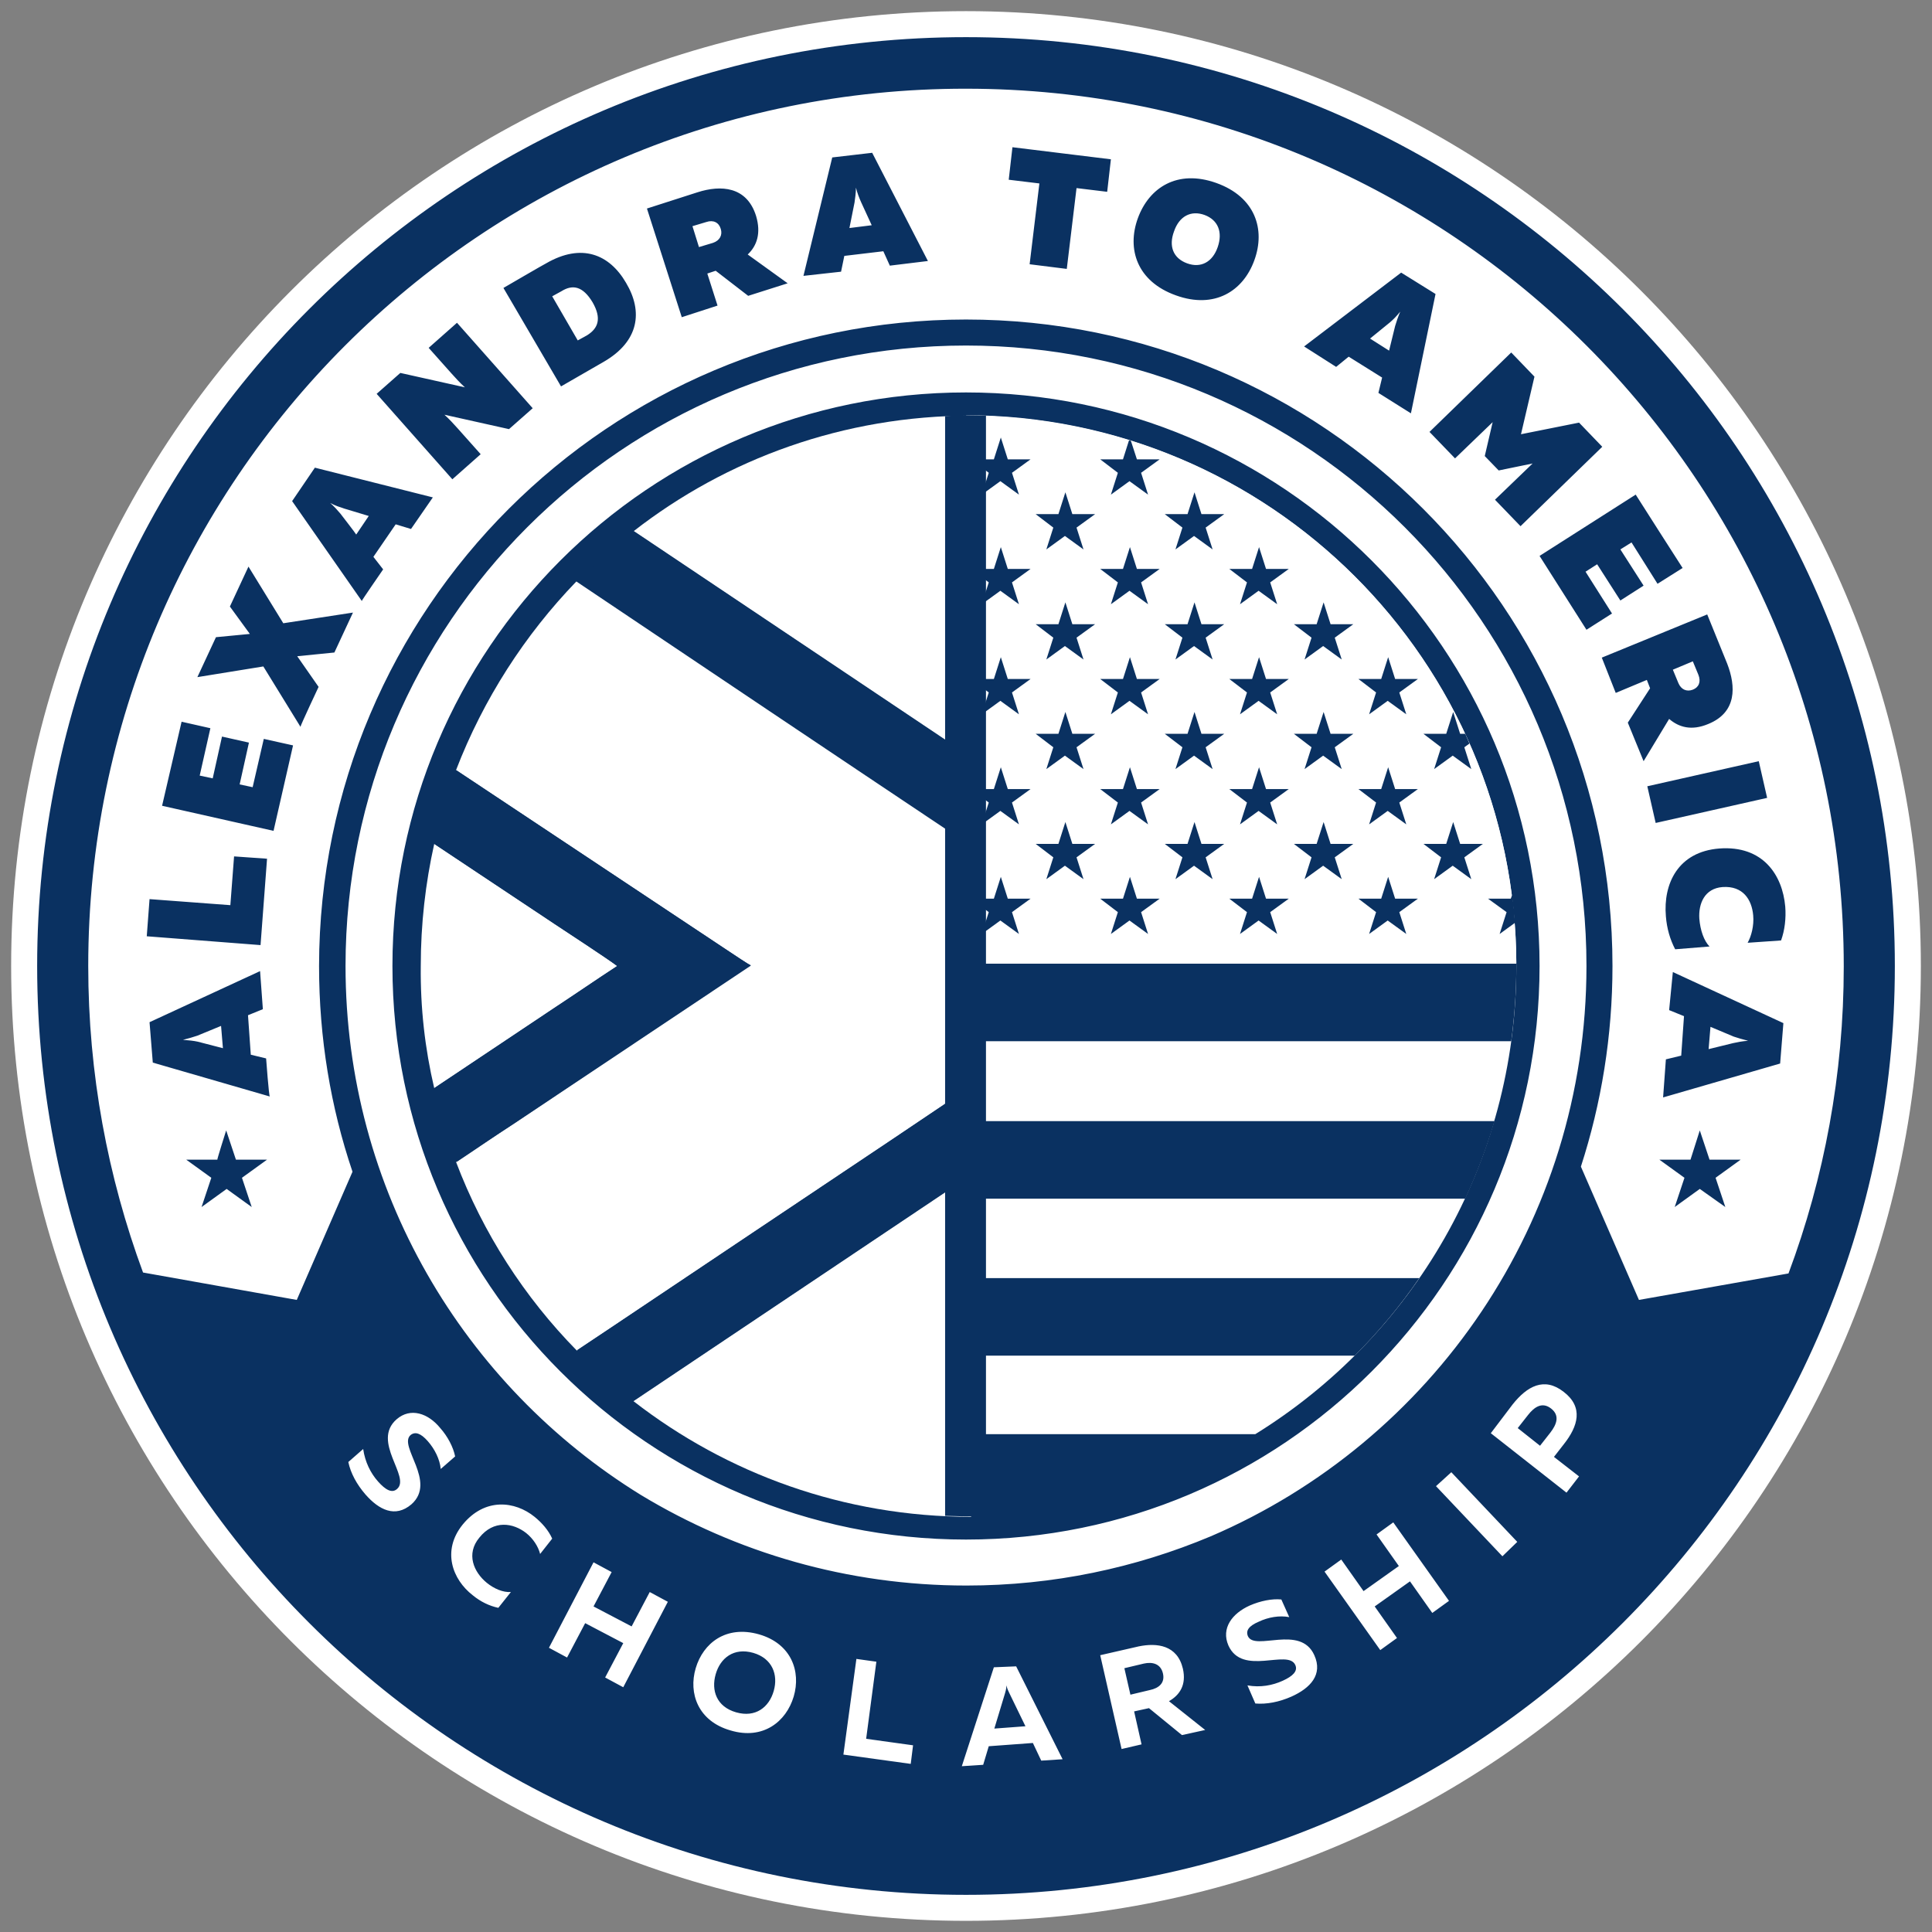
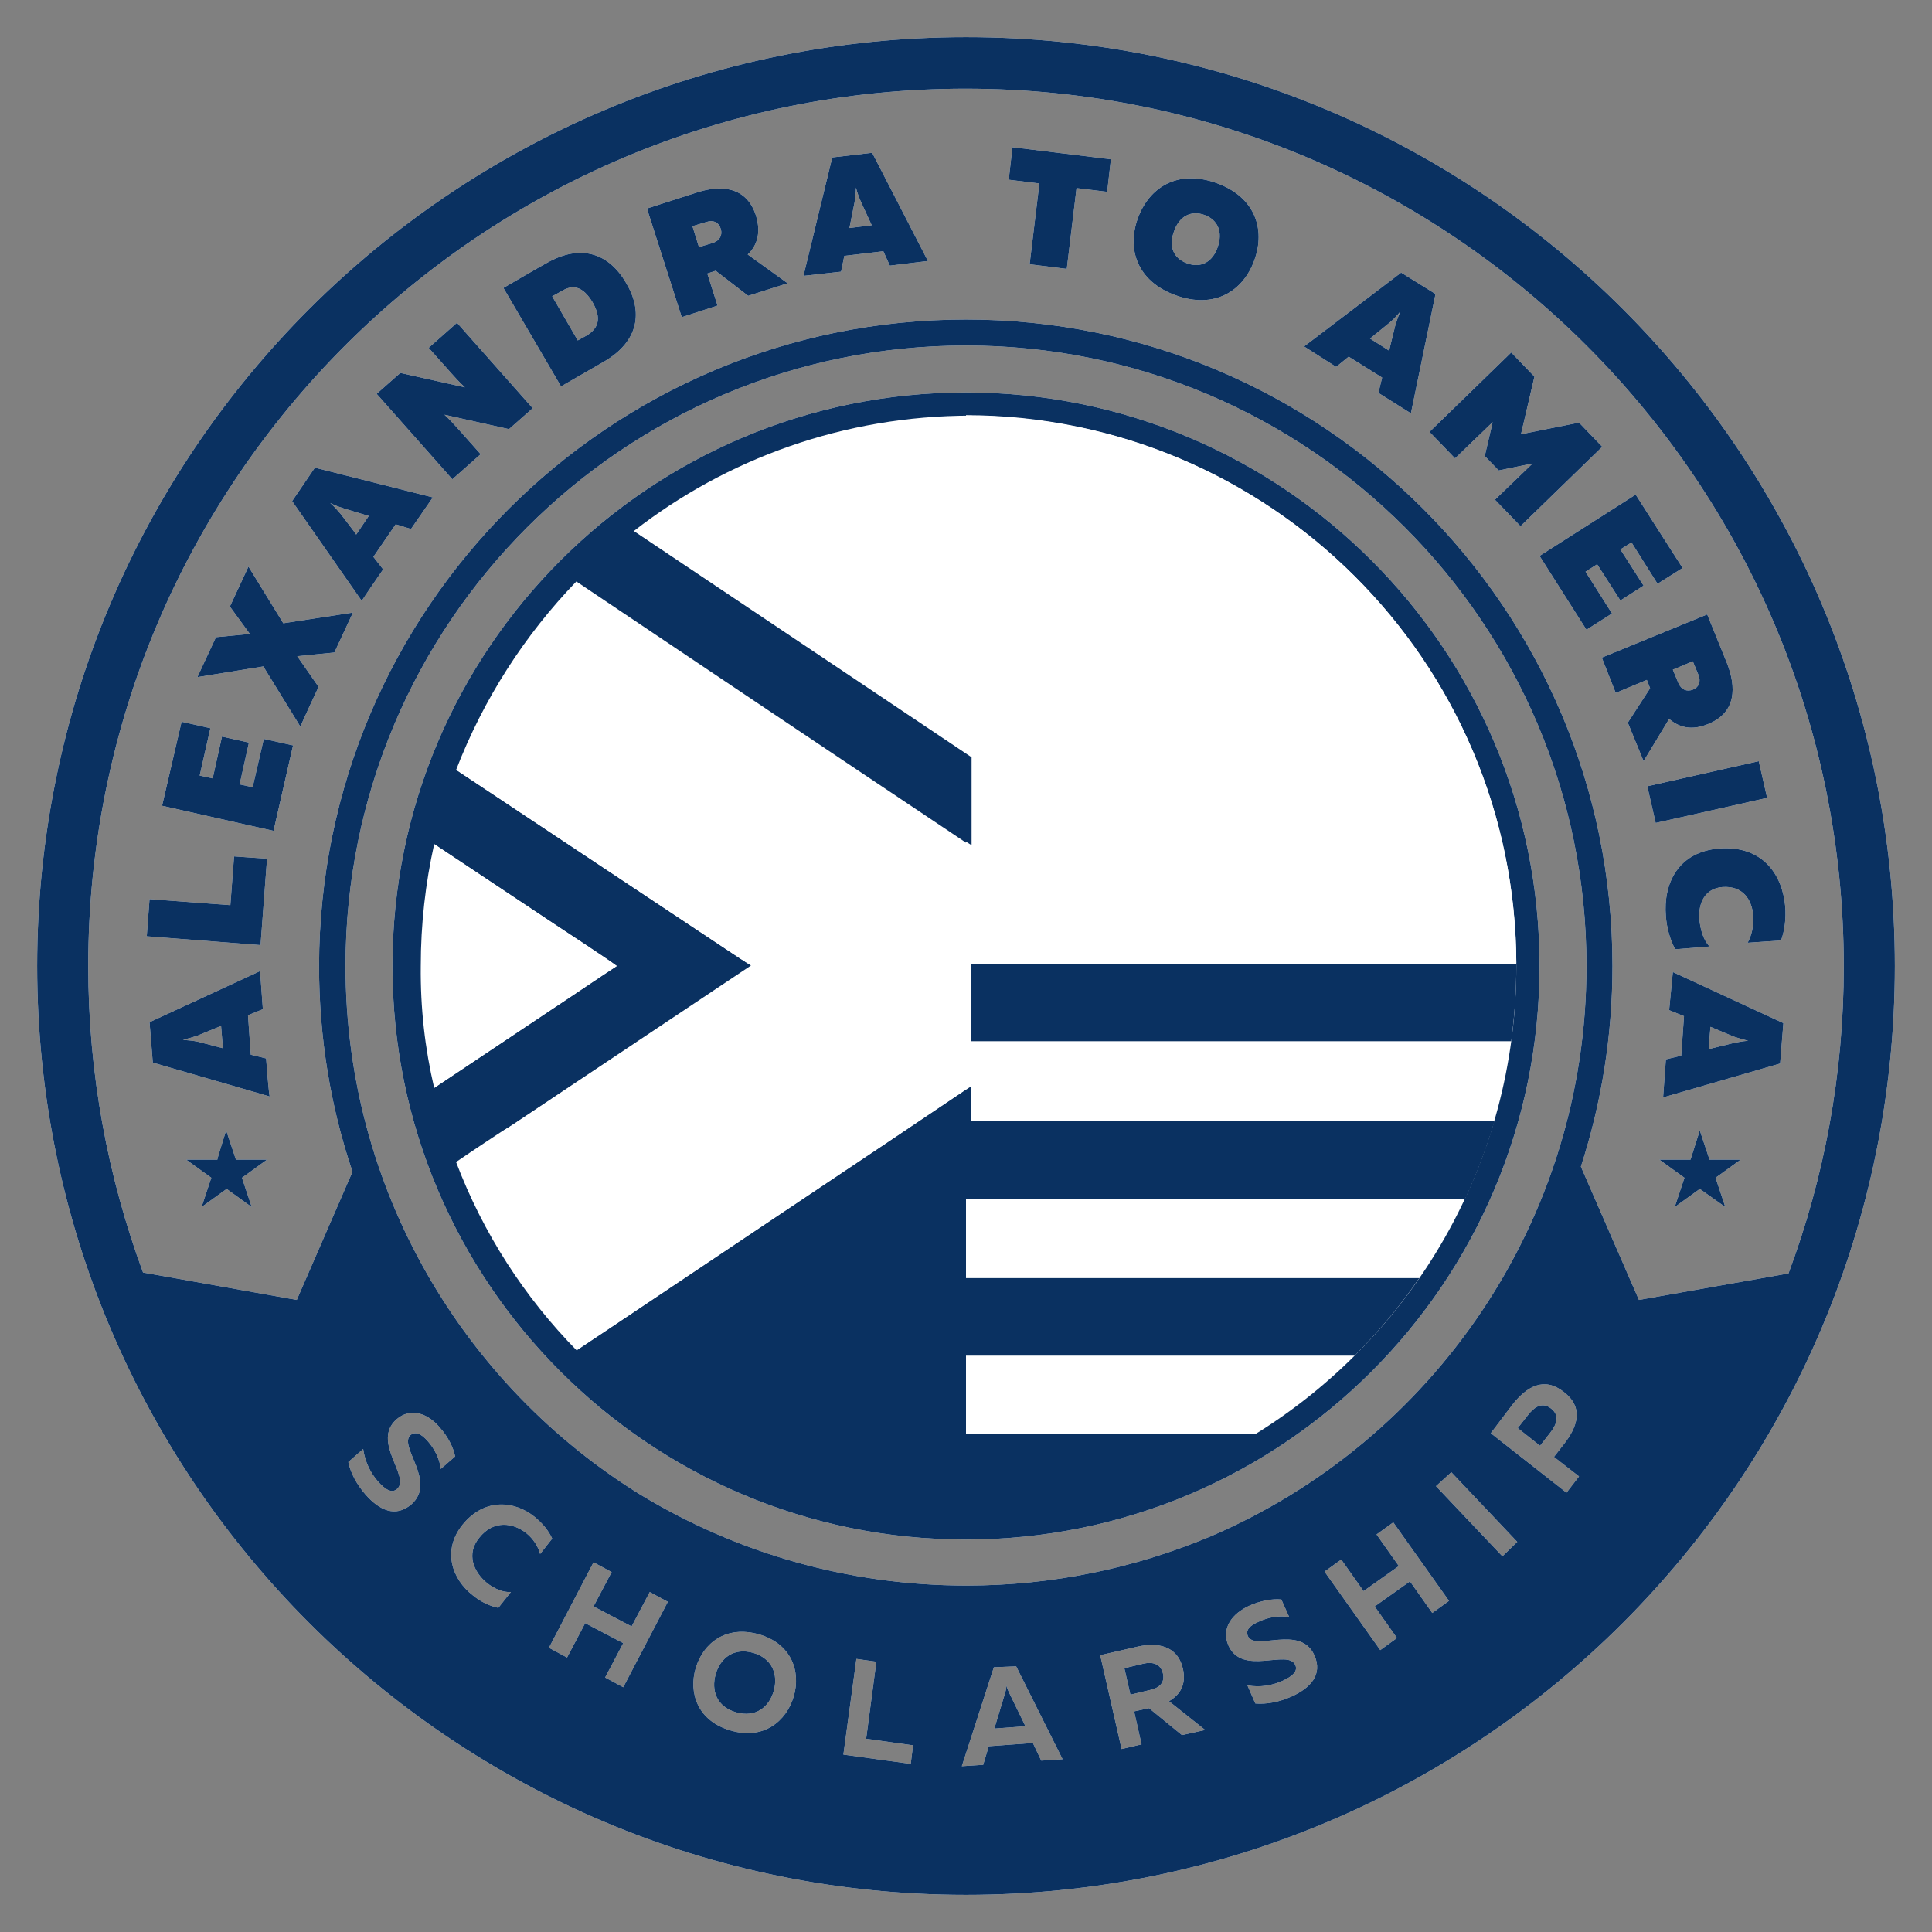
<svg xmlns="http://www.w3.org/2000/svg" width="104" height="104" viewBox="0 0 104 104" fill="none">
  <rect x="0" y="0" width="104" height="104" fill="#808080" stroke="none" />
-   <path d="M52.001 2.1C79.554 2.1 101.9 24.447 101.9 52C101.9 79.553 79.554 101.899 52.001 101.899C24.447 101.899 2.1 79.553 2.1 52C2.1 24.447 24.447 2.1 52.001 2.1Z" fill="white" stroke="white" stroke-width="3" />
  <path fill-rule="evenodd" clip-rule="evenodd" d="M52 2C79.625 2 102 24.375 102 52C102 79.625 79.625 102 52 102C24.375 102 2 79.625 2 52C2 24.375 24.375 2 52 2ZM52 21.125C69.05 21.125 82.875 34.95 82.875 52C82.875 69.05 69.05 82.875 52 82.875C34.95 82.875 21.125 69.05 21.125 52C21.125 34.95 34.95 21.125 52 21.125ZM14.325 56.975L13.5 56.775L13.35 54.65L14.15 54.325L14 52.275L8.05 55.025L8.225 57.2L14.525 59.025C14.475 59.025 14.325 56.975 14.325 56.975ZM91.5 60.85L92.025 62.425H93.7L92.35 63.4L92.875 64.975L91.5 64L90.15 64.975L90.675 63.4L89.325 62.425H91L91.5 60.85ZM12.175 60.85L12.7 62.425H14.375L13.025 63.4L13.55 64.975L12.2 64L10.85 64.975L11.375 63.4L10.025 62.425H11.7C11.675 62.425 12.175 60.85 12.175 60.85ZM10.65 56.075C10.425 56.025 10.175 56 9.85 55.975C10.15 55.9 10.4 55.825 10.625 55.75L11.9 55.225L12 56.425L10.65 56.075ZM7.9 50.4L14.025 50.875L14.375 46.225L12.6 46.1L12.4 48.725L8.05 48.4L7.9 50.4ZM8.725 43.375L14.725 44.725L15.775 40.125L14.2 39.775L13.6 42.375L12.9 42.225L13.4 39.975L11.95 39.65L11.45 41.9L10.75 41.75L11.325 39.2L9.775 38.85L8.725 43.375ZM17.15 36.975L16 35.325L18 35.125L19 32.975L15.25 33.55L13.375 30.5L12.375 32.65L13.45 34.125L11.625 34.3L10.625 36.45L14.175 35.875L16.175 39.125C16.15 39.1 17.15 36.975 17.15 36.975ZM20.625 30.65L20.1 29.975L21.3 28.225L22.125 28.475L23.3 26.775L16.95 25.175L15.725 26.975L19.475 32.35C19.45 32.35 20.625 30.65 20.625 30.65ZM18.325 27.65C18.175 27.475 18 27.275 17.775 27.075C18.05 27.225 18.3 27.3 18.525 27.375L19.85 27.775L19.175 28.775C19.175 28.75 18.325 27.65 18.325 27.65ZM25.875 24.45L24.65 23.075C24.425 22.825 24.2 22.575 23.925 22.325L27.4 23.1L28.675 21.975L24.6 17.375L23.075 18.725L24.3 20.1C24.525 20.35 24.75 20.6 25.025 20.85L21.55 20.075L20.275 21.2L24.35 25.8L25.875 24.45ZM27.1 15.5L30.2 20.8L32.5 19.475C34.4 18.375 34.625 16.775 33.7 15.225C32.8 13.675 31.3 13.075 29.4 14.175C29.375 14.175 27.1 15.5 27.1 15.5ZM31.9 16.275C32.4 17.15 32.2 17.675 31.6 18.05L31.1 18.325L29.725 15.95L30.225 15.675C30.825 15.3 31.375 15.4 31.9 16.275ZM38.625 16.45L38.075 14.725L38.525 14.575L40.275 15.925L42.4 15.25L40.25 13.7C40.75 13.225 40.975 12.55 40.7 11.625C40.2 10.025 38.8 9.95 37.55 10.35L34.825 11.225L36.7 17.075L38.625 16.45ZM37.275 12.175L38.025 11.95C38.4 11.825 38.7 11.975 38.8 12.325C38.9 12.65 38.75 12.95 38.375 13.075L37.625 13.3L37.275 12.175ZM45.275 14.625L45.45 13.775L47.55 13.525L47.9 14.3L49.95 14.05L46.95 8.225L44.8 8.475L43.25 14.85L45.275 14.625ZM46 10.9C46.025 10.675 46.075 10.425 46.075 10.1C46.15 10.4 46.25 10.65 46.35 10.875L46.925 12.125L45.725 12.275L46 10.9ZM54.5 7.925L54.3 9.675L55.95 9.875L55.425 14.225L57.425 14.475L57.95 10.125L59.6 10.325L59.8 8.575L54.5 7.925ZM61.25 11.75C60.65 13.4 61.2 15.15 63.3 15.9C65.375 16.65 66.925 15.675 67.525 14C68.125 12.35 67.575 10.6 65.475 9.85C63.375 9.1 61.85 10.1 61.25 11.75ZM65.55 13.3C65.275 14.1 64.65 14.45 63.9 14.175C63.15 13.9 62.9 13.25 63.2 12.45C63.475 11.65 64.1 11.3 64.85 11.575C65.575 11.85 65.825 12.5 65.55 13.3ZM71.925 19.75L72.6 19.2L74.4 20.325L74.2 21.15L75.95 22.25L77.275 15.825L75.425 14.675L70.2 18.65L71.925 19.75ZM74.825 17.35C75 17.2 75.175 17.025 75.375 16.775C75.25 17.075 75.175 17.3 75.1 17.55L74.775 18.875L73.75 18.225L74.825 17.35ZM85 22.75L81.875 23.375L82.6 20.275L81.35 18.975L76.95 23.25L78.325 24.675L80.35 22.725L79.925 24.55L80.675 25.325L82.5 24.95L80.475 26.9L81.85 28.325L86.25 24.05L85 22.75ZM88.05 26.625L82.875 29.925L85.4 33.9L86.775 33.025L85.35 30.775L85.975 30.375L87.225 32.325L88.475 31.525L87.225 29.575L87.825 29.2L89.225 31.425L90.575 30.575C90.55 30.55 88.05 26.625 88.05 26.625ZM86.975 37.3L88.65 36.6L88.825 37.05L87.625 38.9L88.475 40.975L89.85 38.7C90.375 39.15 91.05 39.35 91.95 38.975C93.5 38.35 93.45 36.95 92.975 35.725L91.9 33.075L86.225 35.4L86.975 37.3ZM91.125 35.6L91.425 36.325C91.575 36.7 91.45 37 91.125 37.125C90.8 37.25 90.5 37.125 90.35 36.775L90.05 36.05L91.125 35.6ZM94.675 40.975L88.675 42.325L89.125 44.3L95.125 42.95L94.675 40.975ZM92.55 45.675C90.325 45.85 89.525 47.575 89.675 49.325C89.725 49.975 89.9 50.575 90.175 51.1L92.025 50.95C91.725 50.65 91.525 50.075 91.475 49.45C91.425 48.65 91.75 47.825 92.725 47.75C93.825 47.675 94.3 48.425 94.375 49.275C94.425 49.825 94.275 50.4 94.075 50.75L95.875 50.625C96.075 50.075 96.15 49.425 96.1 48.8C95.95 47.1 94.9 45.5 92.55 45.675ZM89.85 54.375L90.65 54.7L90.5 56.825L89.675 57.025L89.525 59.075L95.825 57.25L96 55.075L90.05 52.325L89.85 54.375ZM93.325 55.8C93.55 55.875 93.8 55.95 94.1 56.025C93.775 56.05 93.525 56.1 93.3 56.15L91.975 56.475L92.075 55.275L93.325 55.8ZM52 17.2C71.225 17.2 86.8 32.775 86.8 52C86.8 55.775 86.2 59.4 85.1 62.8L88.225 69.975L96.275 68.55C98.2 63.4 99.25 57.825 99.25 52.025C99.25 25.925 78.1 4.775 52 4.775C25.9 4.75 4.75 25.9 4.75 52C4.75 57.8 5.8 63.35 7.7 68.5L15.975 69.975L18.975 63.075C17.8 59.6 17.175 55.875 17.175 52C17.2 32.775 32.775 17.2 52 17.2ZM21.35 76.4C19.975 77.6 22.125 79.5 21.375 80.15C21.1 80.4 20.75 80.2 20.35 79.75C19.95 79.3 19.65 78.7 19.55 78L18.75 78.7C18.875 79.3 19.2 79.9 19.675 80.45C20.4 81.275 21.275 81.725 22.15 80.975C23.525 79.75 21.425 77.85 22.1 77.25C22.35 77.05 22.65 77.15 23.025 77.575C23.4 78 23.675 78.55 23.725 79.075L24.5 78.4C24.4 77.9 24.1 77.325 23.7 76.875C23.05 76.075 22.1 75.75 21.35 76.4ZM24.9 82.075C23.775 83.475 24.35 85.025 25.45 85.875C25.875 86.225 26.35 86.45 26.825 86.55L27.5 85.7C27.075 85.725 26.6 85.525 26.2 85.2C25.5 84.625 25.075 83.65 25.8 82.775C26.575 81.8 27.625 81.975 28.325 82.525C28.7 82.825 28.975 83.25 29.075 83.65L29.725 82.825C29.525 82.375 29.175 81.975 28.775 81.65C27.725 80.8 26.1 80.6 24.9 82.075ZM34.975 85.7L34 87.55L31.95 86.475L32.925 84.625L31.95 84.1L29.55 88.7L30.525 89.225L31.5 87.375L33.55 88.45L32.575 90.3L33.55 90.825L35.95 86.225L34.975 85.7ZM37.45 89.8C37.05 91.15 37.575 92.65 39.325 93.15C41.075 93.675 42.325 92.675 42.725 91.325C43.125 89.975 42.6 88.475 40.85 87.975C39.075 87.475 37.85 88.45 37.45 89.8ZM41.65 91.025C41.4 91.9 40.675 92.475 39.625 92.175C38.575 91.875 38.275 91 38.525 90.125C38.775 89.25 39.5 88.675 40.55 88.975C41.575 89.275 41.9 90.15 41.65 91.025ZM46.1 89.3L45.4 94.45L49.025 94.95L49.15 93.95L46.625 93.6L47.175 89.45L46.1 89.3ZM52.925 95L53.225 94L55.6 93.825L56.05 94.775L57.2 94.7L54.7 89.7L53.5 89.75L51.775 95.075L52.925 95ZM54.1 91.15C54.125 91.05 54.175 90.925 54.175 90.725C54.225 90.925 54.275 91.025 54.325 91.125L55.2 92.925L53.525 93.05L54.1 91.15ZM61.45 93.9L61.05 92.125L61.85 91.95L63.625 93.4L64.875 93.125L62.925 91.575C63.5 91.25 63.875 90.7 63.675 89.825C63.375 88.55 62.275 88.425 61.3 88.625L59.225 89.1L60.375 94.15L61.45 93.9ZM60.525 89.8L61.575 89.55C62.025 89.45 62.475 89.55 62.6 90.075C62.725 90.6 62.375 90.875 61.9 90.975L60.85 91.225L60.525 89.8ZM66.125 88.575C66.875 90.25 69.325 88.75 69.725 89.625C69.875 89.95 69.6 90.225 69.05 90.475C68.5 90.725 67.85 90.85 67.15 90.725L67.575 91.7C68.175 91.75 68.85 91.625 69.525 91.325C70.525 90.875 71.225 90.15 70.75 89.1C70 87.425 67.55 88.9 67.175 88.075C67.05 87.775 67.225 87.525 67.75 87.3C68.275 87.05 68.875 86.95 69.4 87.05L68.975 86.1C68.475 86.05 67.85 86.175 67.275 86.425C66.325 86.85 65.725 87.65 66.125 88.575ZM74.1 82.6L75.3 84.3L73.4 85.65L72.2 83.95L71.3 84.6L74.3 88.825L75.2 88.175L74 86.475L75.9 85.125L77.1 86.825L78 86.175L75 81.95L74.1 82.6ZM77.3 80L80.875 83.775L81.675 83L78.125 79.25L77.3 80ZM80.25 77.15L84.325 80.35L85 79.475L83.65 78.425L84.175 77.75C84.95 76.775 85.25 75.75 84.175 74.925C83.125 74.1 82.2 74.625 81.425 75.6L80.25 77.15ZM83.5 75.825C83.975 76.2 83.8 76.675 83.45 77.125L82.9 77.825L81.7 76.875L82.25 76.175C82.6 75.725 83.025 75.45 83.5 75.825ZM65.175 82.7C61.125 84.4 56.7 85.35 52.025 85.35C45.625 85.35 39.625 83.575 34.5 80.475C24.975 74.6 18.6 64.05 18.6 52C18.6 33.55 33.55 18.6 52 18.6C70.45 18.6 85.4 33.55 85.4 52C85.4 65.775 77.075 77.6 65.175 82.7Z" fill="white" />
  <path fill-rule="evenodd" clip-rule="evenodd" d="M52 2C79.625 2 102 24.375 102 52C102 79.625 79.625 102 52 102C24.375 102 2 79.625 2 52C2 24.375 24.375 2 52 2ZM52 21.125C69.05 21.125 82.875 34.95 82.875 52C82.875 69.05 69.05 82.875 52 82.875C34.95 82.875 21.125 69.05 21.125 52C21.125 34.95 34.95 21.125 52 21.125ZM14.325 56.975L13.5 56.775L13.35 54.65L14.15 54.325L14 52.275L8.05 55.025L8.225 57.2L14.525 59.025C14.475 59.025 14.325 56.975 14.325 56.975ZM91.5 60.85L92.025 62.425H93.7L92.35 63.4L92.875 64.975L91.5 64L90.15 64.975L90.675 63.4L89.325 62.425H91L91.5 60.85ZM12.175 60.85L12.7 62.425H14.375L13.025 63.4L13.55 64.975L12.2 64L10.85 64.975L11.375 63.4L10.025 62.425H11.7C11.675 62.425 12.175 60.85 12.175 60.85ZM10.65 56.075C10.425 56.025 10.175 56 9.85 55.975C10.15 55.9 10.4 55.825 10.625 55.75L11.9 55.225L12 56.425L10.65 56.075ZM7.9 50.4L14.025 50.875L14.375 46.225L12.6 46.1L12.4 48.725L8.05 48.4L7.9 50.4ZM8.725 43.375L14.725 44.725L15.775 40.125L14.2 39.775L13.6 42.375L12.9 42.225L13.4 39.975L11.95 39.65L11.45 41.9L10.75 41.75L11.325 39.2L9.775 38.85L8.725 43.375ZM17.15 36.975L16 35.325L18 35.125L19 32.975L15.25 33.55L13.375 30.5L12.375 32.65L13.45 34.125L11.625 34.3L10.625 36.45L14.175 35.875L16.175 39.125C16.15 39.1 17.15 36.975 17.15 36.975ZM20.625 30.65L20.1 29.975L21.3 28.225L22.125 28.475L23.3 26.775L16.95 25.175L15.725 26.975L19.475 32.35C19.45 32.35 20.625 30.65 20.625 30.65ZM18.325 27.65C18.175 27.475 18 27.275 17.775 27.075C18.05 27.225 18.3 27.3 18.525 27.375L19.85 27.775L19.175 28.775C19.175 28.75 18.325 27.65 18.325 27.65ZM25.875 24.45L24.65 23.075C24.425 22.825 24.2 22.575 23.925 22.325L27.4 23.1L28.675 21.975L24.6 17.375L23.075 18.725L24.3 20.1C24.525 20.35 24.75 20.6 25.025 20.85L21.55 20.075L20.275 21.2L24.35 25.8L25.875 24.45ZM27.1 15.5L30.2 20.8L32.5 19.475C34.4 18.375 34.625 16.775 33.7 15.225C32.8 13.675 31.3 13.075 29.4 14.175C29.375 14.175 27.1 15.5 27.1 15.5ZM31.9 16.275C32.4 17.15 32.2 17.675 31.6 18.05L31.1 18.325L29.725 15.95L30.225 15.675C30.825 15.3 31.375 15.4 31.9 16.275ZM38.625 16.45L38.075 14.725L38.525 14.575L40.275 15.925L42.4 15.25L40.25 13.7C40.75 13.225 40.975 12.55 40.7 11.625C40.2 10.025 38.8 9.95 37.55 10.35L34.825 11.225L36.7 17.075L38.625 16.45ZM37.275 12.175L38.025 11.95C38.4 11.825 38.7 11.975 38.8 12.325C38.9 12.65 38.75 12.95 38.375 13.075L37.625 13.3L37.275 12.175ZM45.275 14.625L45.45 13.775L47.55 13.525L47.9 14.3L49.95 14.05L46.95 8.225L44.8 8.475L43.25 14.85L45.275 14.625ZM46 10.9C46.025 10.675 46.075 10.425 46.075 10.1C46.15 10.4 46.25 10.65 46.35 10.875L46.925 12.125L45.725 12.275L46 10.9ZM54.5 7.925L54.3 9.675L55.95 9.875L55.425 14.225L57.425 14.475L57.95 10.125L59.6 10.325L59.8 8.575L54.5 7.925ZM61.25 11.75C60.65 13.4 61.2 15.15 63.3 15.9C65.375 16.65 66.925 15.675 67.525 14C68.125 12.35 67.575 10.6 65.475 9.85C63.375 9.1 61.85 10.1 61.25 11.75ZM65.55 13.3C65.275 14.1 64.65 14.45 63.9 14.175C63.15 13.9 62.9 13.25 63.2 12.45C63.475 11.65 64.1 11.3 64.85 11.575C65.575 11.85 65.825 12.5 65.55 13.3ZM71.925 19.75L72.6 19.2L74.4 20.325L74.2 21.15L75.95 22.25L77.275 15.825L75.425 14.675L70.2 18.65L71.925 19.75ZM74.825 17.35C75 17.2 75.175 17.025 75.375 16.775C75.25 17.075 75.175 17.3 75.1 17.55L74.775 18.875L73.75 18.225L74.825 17.35ZM85 22.75L81.875 23.375L82.6 20.275L81.35 18.975L76.95 23.25L78.325 24.675L80.35 22.725L79.925 24.55L80.675 25.325L82.5 24.95L80.475 26.9L81.85 28.325L86.25 24.05L85 22.75ZM88.05 26.625L82.875 29.925L85.4 33.9L86.775 33.025L85.35 30.775L85.975 30.375L87.225 32.325L88.475 31.525L87.225 29.575L87.825 29.2L89.225 31.425L90.575 30.575C90.55 30.55 88.05 26.625 88.05 26.625ZM86.975 37.3L88.65 36.6L88.825 37.05L87.625 38.9L88.475 40.975L89.85 38.7C90.375 39.15 91.05 39.35 91.95 38.975C93.5 38.35 93.45 36.95 92.975 35.725L91.9 33.075L86.225 35.4L86.975 37.3ZM91.125 35.6L91.425 36.325C91.575 36.7 91.45 37 91.125 37.125C90.8 37.25 90.5 37.125 90.35 36.775L90.05 36.05L91.125 35.6ZM94.675 40.975L88.675 42.325L89.125 44.3L95.125 42.95L94.675 40.975ZM92.55 45.675C90.325 45.85 89.525 47.575 89.675 49.325C89.725 49.975 89.9 50.575 90.175 51.1L92.025 50.95C91.725 50.65 91.525 50.075 91.475 49.45C91.425 48.65 91.75 47.825 92.725 47.75C93.825 47.675 94.3 48.425 94.375 49.275C94.425 49.825 94.275 50.4 94.075 50.75L95.875 50.625C96.075 50.075 96.15 49.425 96.1 48.8C95.95 47.1 94.9 45.5 92.55 45.675ZM89.85 54.375L90.65 54.7L90.5 56.825L89.675 57.025L89.525 59.075L95.825 57.25L96 55.075L90.05 52.325L89.85 54.375ZM93.325 55.8C93.55 55.875 93.8 55.95 94.1 56.025C93.775 56.05 93.525 56.1 93.3 56.15L91.975 56.475L92.075 55.275L93.325 55.8ZM52 17.2C71.225 17.2 86.8 32.775 86.8 52C86.8 55.775 86.2 59.4 85.1 62.8L88.225 69.975L96.275 68.55C98.2 63.4 99.25 57.825 99.25 52.025C99.25 25.925 78.1 4.775 52 4.775C25.9 4.75 4.75 25.9 4.75 52C4.75 57.8 5.8 63.35 7.7 68.5L15.975 69.975L18.975 63.075C17.8 59.6 17.175 55.875 17.175 52C17.2 32.775 32.775 17.2 52 17.2ZM21.35 76.4C19.975 77.6 22.125 79.5 21.375 80.15C21.1 80.4 20.75 80.2 20.35 79.75C19.95 79.3 19.65 78.7 19.55 78L18.75 78.7C18.875 79.3 19.2 79.9 19.675 80.45C20.4 81.275 21.275 81.725 22.15 80.975C23.525 79.75 21.425 77.85 22.1 77.25C22.35 77.05 22.65 77.15 23.025 77.575C23.4 78 23.675 78.55 23.725 79.075L24.5 78.4C24.4 77.9 24.1 77.325 23.7 76.875C23.05 76.075 22.1 75.75 21.35 76.4ZM24.9 82.075C23.775 83.475 24.35 85.025 25.45 85.875C25.875 86.225 26.35 86.45 26.825 86.55L27.5 85.7C27.075 85.725 26.6 85.525 26.2 85.2C25.5 84.625 25.075 83.65 25.8 82.775C26.575 81.8 27.625 81.975 28.325 82.525C28.7 82.825 28.975 83.25 29.075 83.65L29.725 82.825C29.525 82.375 29.175 81.975 28.775 81.65C27.725 80.8 26.1 80.6 24.9 82.075ZM34.975 85.7L34 87.55L31.95 86.475L32.925 84.625L31.95 84.1L29.55 88.7L30.525 89.225L31.5 87.375L33.55 88.45L32.575 90.3L33.55 90.825L35.95 86.225L34.975 85.7ZM37.45 89.8C37.05 91.15 37.575 92.65 39.325 93.15C41.075 93.675 42.325 92.675 42.725 91.325C43.125 89.975 42.6 88.475 40.85 87.975C39.075 87.475 37.85 88.45 37.45 89.8ZM41.65 91.025C41.4 91.9 40.675 92.475 39.625 92.175C38.575 91.875 38.275 91 38.525 90.125C38.775 89.25 39.5 88.675 40.55 88.975C41.575 89.275 41.9 90.15 41.65 91.025ZM46.1 89.3L45.4 94.45L49.025 94.95L49.15 93.95L46.625 93.6L47.175 89.45L46.1 89.3ZM52.925 95L53.225 94L55.6 93.825L56.05 94.775L57.2 94.7L54.7 89.7L53.5 89.75L51.775 95.075L52.925 95ZM54.1 91.15C54.125 91.05 54.175 90.925 54.175 90.725C54.225 90.925 54.275 91.025 54.325 91.125L55.2 92.925L53.525 93.05L54.1 91.15ZM61.45 93.9L61.05 92.125L61.85 91.95L63.625 93.4L64.875 93.125L62.925 91.575C63.5 91.25 63.875 90.7 63.675 89.825C63.375 88.55 62.275 88.425 61.3 88.625L59.225 89.1L60.375 94.15L61.45 93.9ZM60.525 89.8L61.575 89.55C62.025 89.45 62.475 89.55 62.6 90.075C62.725 90.6 62.375 90.875 61.9 90.975L60.85 91.225L60.525 89.8ZM66.125 88.575C66.875 90.25 69.325 88.75 69.725 89.625C69.875 89.95 69.6 90.225 69.05 90.475C68.5 90.725 67.85 90.85 67.15 90.725L67.575 91.7C68.175 91.75 68.85 91.625 69.525 91.325C70.525 90.875 71.225 90.15 70.75 89.1C70 87.425 67.55 88.9 67.175 88.075C67.05 87.775 67.225 87.525 67.75 87.3C68.275 87.05 68.875 86.95 69.4 87.05L68.975 86.1C68.475 86.05 67.85 86.175 67.275 86.425C66.325 86.85 65.725 87.65 66.125 88.575ZM74.1 82.6L75.3 84.3L73.4 85.65L72.2 83.95L71.3 84.6L74.3 88.825L75.2 88.175L74 86.475L75.9 85.125L77.1 86.825L78 86.175L75 81.95L74.1 82.6ZM77.3 80L80.875 83.775L81.675 83L78.125 79.25L77.3 80ZM80.25 77.15L84.325 80.35L85 79.475L83.65 78.425L84.175 77.75C84.95 76.775 85.25 75.75 84.175 74.925C83.125 74.1 82.2 74.625 81.425 75.6L80.25 77.15ZM83.5 75.825C83.975 76.2 83.8 76.675 83.45 77.125L82.9 77.825L81.7 76.875L82.25 76.175C82.6 75.725 83.025 75.45 83.5 75.825ZM65.175 82.7C61.125 84.4 56.7 85.35 52.025 85.35C45.625 85.35 39.625 83.575 34.5 80.475C24.975 74.6 18.6 64.05 18.6 52C18.6 33.55 33.55 18.6 52 18.6C70.45 18.6 85.4 33.55 85.4 52C85.4 65.775 77.075 77.6 65.175 82.7Z" fill="#0A3161" />
  <path fill-rule="evenodd" clip-rule="evenodd" d="M52 60.426H80.425C76.8 72.676 65.45 81.626 52 81.626V60.426Z" fill="#0A3161" />
  <path fill-rule="evenodd" clip-rule="evenodd" d="M67.575 77.2H52V52V22.375C68.375 22.375 81.625 35.65 81.625 52C81.625 62.65 76.025 71.975 67.575 77.2Z" fill="white" />
  <path fill-rule="evenodd" clip-rule="evenodd" d="M52 68.8H76.4C75.375 70.3 74.2 71.7 72.925 72.975H52V68.8ZM52 60.35H80.45C80.025 61.8 79.5 63.175 78.875 64.525H52V60.35ZM52 51.875H81.625C81.625 51.925 81.625 51.95 81.625 52C81.625 53.375 81.525 54.725 81.35 56.05H52V52V51.875Z" fill="#0A3161" />
  <path fill-rule="evenodd" clip-rule="evenodd" d="M81.625 51.85H52V22.35C68.325 22.375 81.55 35.55 81.625 51.85Z" fill="white" />
-   <path fill-rule="evenodd" clip-rule="evenodd" d="M80.1 48.376H81.325L81.4 48.176C81.475 48.676 81.525 49.176 81.55 49.676L80.725 50.276L81.1 49.101L80.1 48.376ZM73.125 48.376H74.35L74.725 47.201L75.1 48.376H76.325L75.325 49.101L75.7 50.276L74.7 49.551L73.7 50.276L74.075 49.101L73.125 48.376ZM66.175 48.376H67.4L67.775 47.201L68.15 48.376H69.375L68.375 49.101L68.75 50.276L67.75 49.551L66.75 50.276L67.125 49.101L66.175 48.376ZM59.225 48.376H60.45L60.825 47.201L61.2 48.376H62.425L61.425 49.101L61.8 50.276L60.8 49.551L59.8 50.276L60.175 49.101L59.225 48.376ZM52.275 48.376H53.5L53.875 47.201L54.25 48.376H55.475L54.475 49.101L54.85 50.276L53.85 49.551L52.85 50.276L53.225 49.101L52.275 48.376ZM76.625 45.426H77.85L78.225 44.251L78.6 45.426H79.825L78.825 46.151L79.2 47.326L78.2 46.601L77.2 47.326L77.575 46.151L76.625 45.426ZM69.65 45.426H70.875L71.25 44.251L71.625 45.426H72.85L71.85 46.151L72.225 47.326L71.225 46.601L70.225 47.326L70.6 46.151L69.65 45.426ZM62.7 45.426H63.925L64.3 44.251L64.675 45.426H65.9L64.9 46.151L65.275 47.326L64.275 46.601L63.275 47.326L63.65 46.151L62.7 45.426ZM55.75 45.426H56.975L57.35 44.251L57.725 45.426H58.95L57.95 46.151L58.325 47.326L57.325 46.601L56.325 47.326L56.7 46.151L55.75 45.426ZM73.125 42.476H74.35L74.725 41.301L75.1 42.476H76.325L75.325 43.201L75.7 44.376L74.7 43.651L73.7 44.376L74.075 43.201L73.125 42.476ZM66.175 42.476H67.4L67.775 41.301L68.15 42.476H69.375L68.375 43.201L68.75 44.376L67.75 43.651L66.75 44.376L67.125 43.201L66.175 42.476ZM59.225 42.476H60.45L60.825 41.301L61.2 42.476H62.425L61.425 43.201L61.8 44.376L60.8 43.651L59.8 44.376L60.175 43.201L59.225 42.476ZM52.275 42.476H53.5L53.875 41.301L54.25 42.476H55.475L54.475 43.201L54.85 44.376L53.85 43.651L52.85 44.376L53.225 43.201L52.275 42.476ZM76.625 39.501H77.85L78.225 38.326L78.6 39.501H78.875C78.95 39.676 79.025 39.851 79.1 40.026L78.825 40.226L79.2 41.401L78.2 40.676L77.2 41.401L77.575 40.226L76.625 39.501ZM69.65 39.501H70.875L71.25 38.326L71.625 39.501H72.85L71.85 40.226L72.225 41.401L71.225 40.676L70.225 41.401L70.6 40.226L69.65 39.501ZM62.7 39.501H63.925L64.3 38.326L64.675 39.501H65.9L64.9 40.226L65.275 41.401L64.275 40.676L63.275 41.401L63.65 40.226L62.7 39.501ZM55.75 39.501H56.975L57.35 38.326L57.725 39.501H58.95L57.95 40.226L58.325 41.401L57.325 40.676L56.325 41.401L56.7 40.226L55.75 39.501ZM73.125 36.551H74.35L74.725 35.376L75.1 36.551H76.325L75.325 37.276L75.7 38.451L74.7 37.726L73.7 38.451L74.075 37.276L73.125 36.551ZM66.175 36.551H67.4L67.775 35.376L68.15 36.551H69.375L68.375 37.276L68.75 38.451L67.75 37.726L66.75 38.451L67.125 37.276L66.175 36.551ZM59.225 36.551H60.45L60.825 35.376L61.2 36.551H62.425L61.425 37.276L61.8 38.451L60.8 37.726L59.8 38.451L60.175 37.276L59.225 36.551ZM52.275 36.551H53.5L53.875 35.376L54.25 36.551H55.475L54.475 37.276L54.85 38.451L53.85 37.726L52.85 38.451L53.225 37.276L52.275 36.551ZM69.65 33.601H70.875L71.25 32.426L71.625 33.601H72.85L71.85 34.326L72.225 35.501L71.225 34.776L70.225 35.501L70.6 34.326L69.65 33.601ZM62.7 33.601H63.925L64.3 32.426L64.675 33.601H65.9L64.9 34.326L65.275 35.501L64.275 34.776L63.275 35.501L63.65 34.326L62.7 33.601ZM55.75 33.601H56.975L57.35 32.426L57.725 33.601H58.95L57.95 34.326L58.325 35.501L57.325 34.776L56.325 35.501L56.7 34.326L55.75 33.601ZM66.175 30.626H67.4L67.775 29.451L68.15 30.626H69.375L68.375 31.351L68.75 32.526L67.75 31.801L66.75 32.526L67.125 31.351L66.175 30.626ZM59.225 30.626H60.45L60.825 29.451L61.2 30.626H62.425L61.425 31.351L61.8 32.526L60.8 31.801L59.8 32.526L60.175 31.351L59.225 30.626ZM52.275 30.626H53.5L53.875 29.451L54.25 30.626H55.475L54.475 31.351L54.85 32.526L53.85 31.801L52.85 32.526L53.225 31.351L52.275 30.626ZM62.7 27.676H63.925L64.3 26.501L64.675 27.676H65.9L64.9 28.401L65.275 29.576L64.275 28.851L63.275 29.576L63.65 28.401L62.7 27.676ZM55.75 27.676H56.975L57.35 26.501L57.725 27.676H58.95L57.95 28.401L58.325 29.576L57.325 28.851L56.325 29.576L56.7 28.401L55.75 27.676ZM59.225 24.726H60.45L60.775 23.701C60.8 23.701 60.85 23.726 60.875 23.726L61.2 24.726H62.425L61.425 25.451L61.8 26.626L60.8 25.901L59.8 26.626L60.175 25.451L59.225 24.726ZM52.275 24.726H53.5L53.875 23.551L54.25 24.726H55.475L54.475 25.451L54.85 26.626L53.85 25.901L52.85 26.626L53.225 25.451L52.275 24.726Z" fill="#0A3161" />
  <path fill-rule="evenodd" clip-rule="evenodd" d="M24.55 41.451L39.3 51.251C39.5 51.376 40.25 51.901 40.4 51.951L27.625 60.501C26.6 61.176 25.575 61.851 24.55 62.551C26 66.376 28.225 69.826 31.05 72.701C31.55 72.376 32.05 72.026 32.55 71.701C37.7 68.251 42.825 64.826 47.975 61.376L52.25 58.501V52.001V45.526C52.125 45.451 51.975 45.351 51.8 45.226C44.875 40.601 37.95 35.951 31.025 31.301C28.25 34.176 26.025 37.626 24.55 41.451Z" fill="white" />
-   <path fill-rule="evenodd" clip-rule="evenodd" d="M52.275 63.25L34.1 75.425C39.125 79.325 45.425 81.65 52.275 81.65V63.25Z" fill="white" />
  <path fill-rule="evenodd" clip-rule="evenodd" d="M34.1 28.6L52.275 40.775V22.375C45.425 22.375 39.1 24.7 34.1 28.6Z" fill="white" />
  <path fill-rule="evenodd" clip-rule="evenodd" d="M23.375 58.576L29.85 54.251C30.975 53.501 32.1 52.751 33.225 52.001C32.7 51.601 30.475 50.151 29.875 49.751L23.375 45.426C22.9 47.551 22.65 49.751 22.65 52.001C22.625 54.251 22.875 56.451 23.375 58.576Z" fill="white" />
  <path fill-rule="evenodd" clip-rule="evenodd" d="M34.1 75.4L52.275 63.225V58.475L48 61.35C42.875 64.775 37.725 68.225 32.575 71.675C32.075 72 31.575 72.35 31.075 72.675C32 73.675 33.025 74.575 34.1 75.4Z" fill="#0A3161" />
  <path fill-rule="evenodd" clip-rule="evenodd" d="M52.275 40.749L34.1 28.574C33.025 29.399 32.025 30.324 31.075 31.274C38 35.924 44.925 40.574 51.85 45.199C52.025 45.324 52.175 45.424 52.3 45.499V40.749H52.275Z" fill="#0A3161" />
-   <path fill-rule="evenodd" clip-rule="evenodd" d="M23.375 45.425L29.875 49.75C30.475 50.15 32.7 51.6 33.225 52C32.1 52.725 31 53.5 29.85 54.25L23.375 58.575C23.675 59.925 24.075 61.25 24.575 62.55C25.6 61.875 26.6 61.175 27.65 60.5L40.425 51.975C40.3 51.925 39.525 51.4 39.325 51.275L24.575 41.475C24.075 42.75 23.675 44.075 23.375 45.425Z" fill="#0A3161" />
-   <path fill-rule="evenodd" clip-rule="evenodd" d="M53.075 22.375V81.6C52.725 81.625 52.375 81.625 52 81.625C51.625 81.625 51.25 81.6 50.875 81.6V22.4C51.25 22.375 51.625 22.35 52 22.35C52.35 22.35 52.725 22.375 53.075 22.375Z" fill="#0A3161" />
+   <path fill-rule="evenodd" clip-rule="evenodd" d="M23.375 45.425L29.875 49.75C30.475 50.15 32.7 51.6 33.225 52C32.1 52.725 31 53.5 29.85 54.25L23.375 58.575C25.6 61.875 26.6 61.175 27.65 60.5L40.425 51.975C40.3 51.925 39.525 51.4 39.325 51.275L24.575 41.475C24.075 42.75 23.675 44.075 23.375 45.425Z" fill="#0A3161" />
</svg>